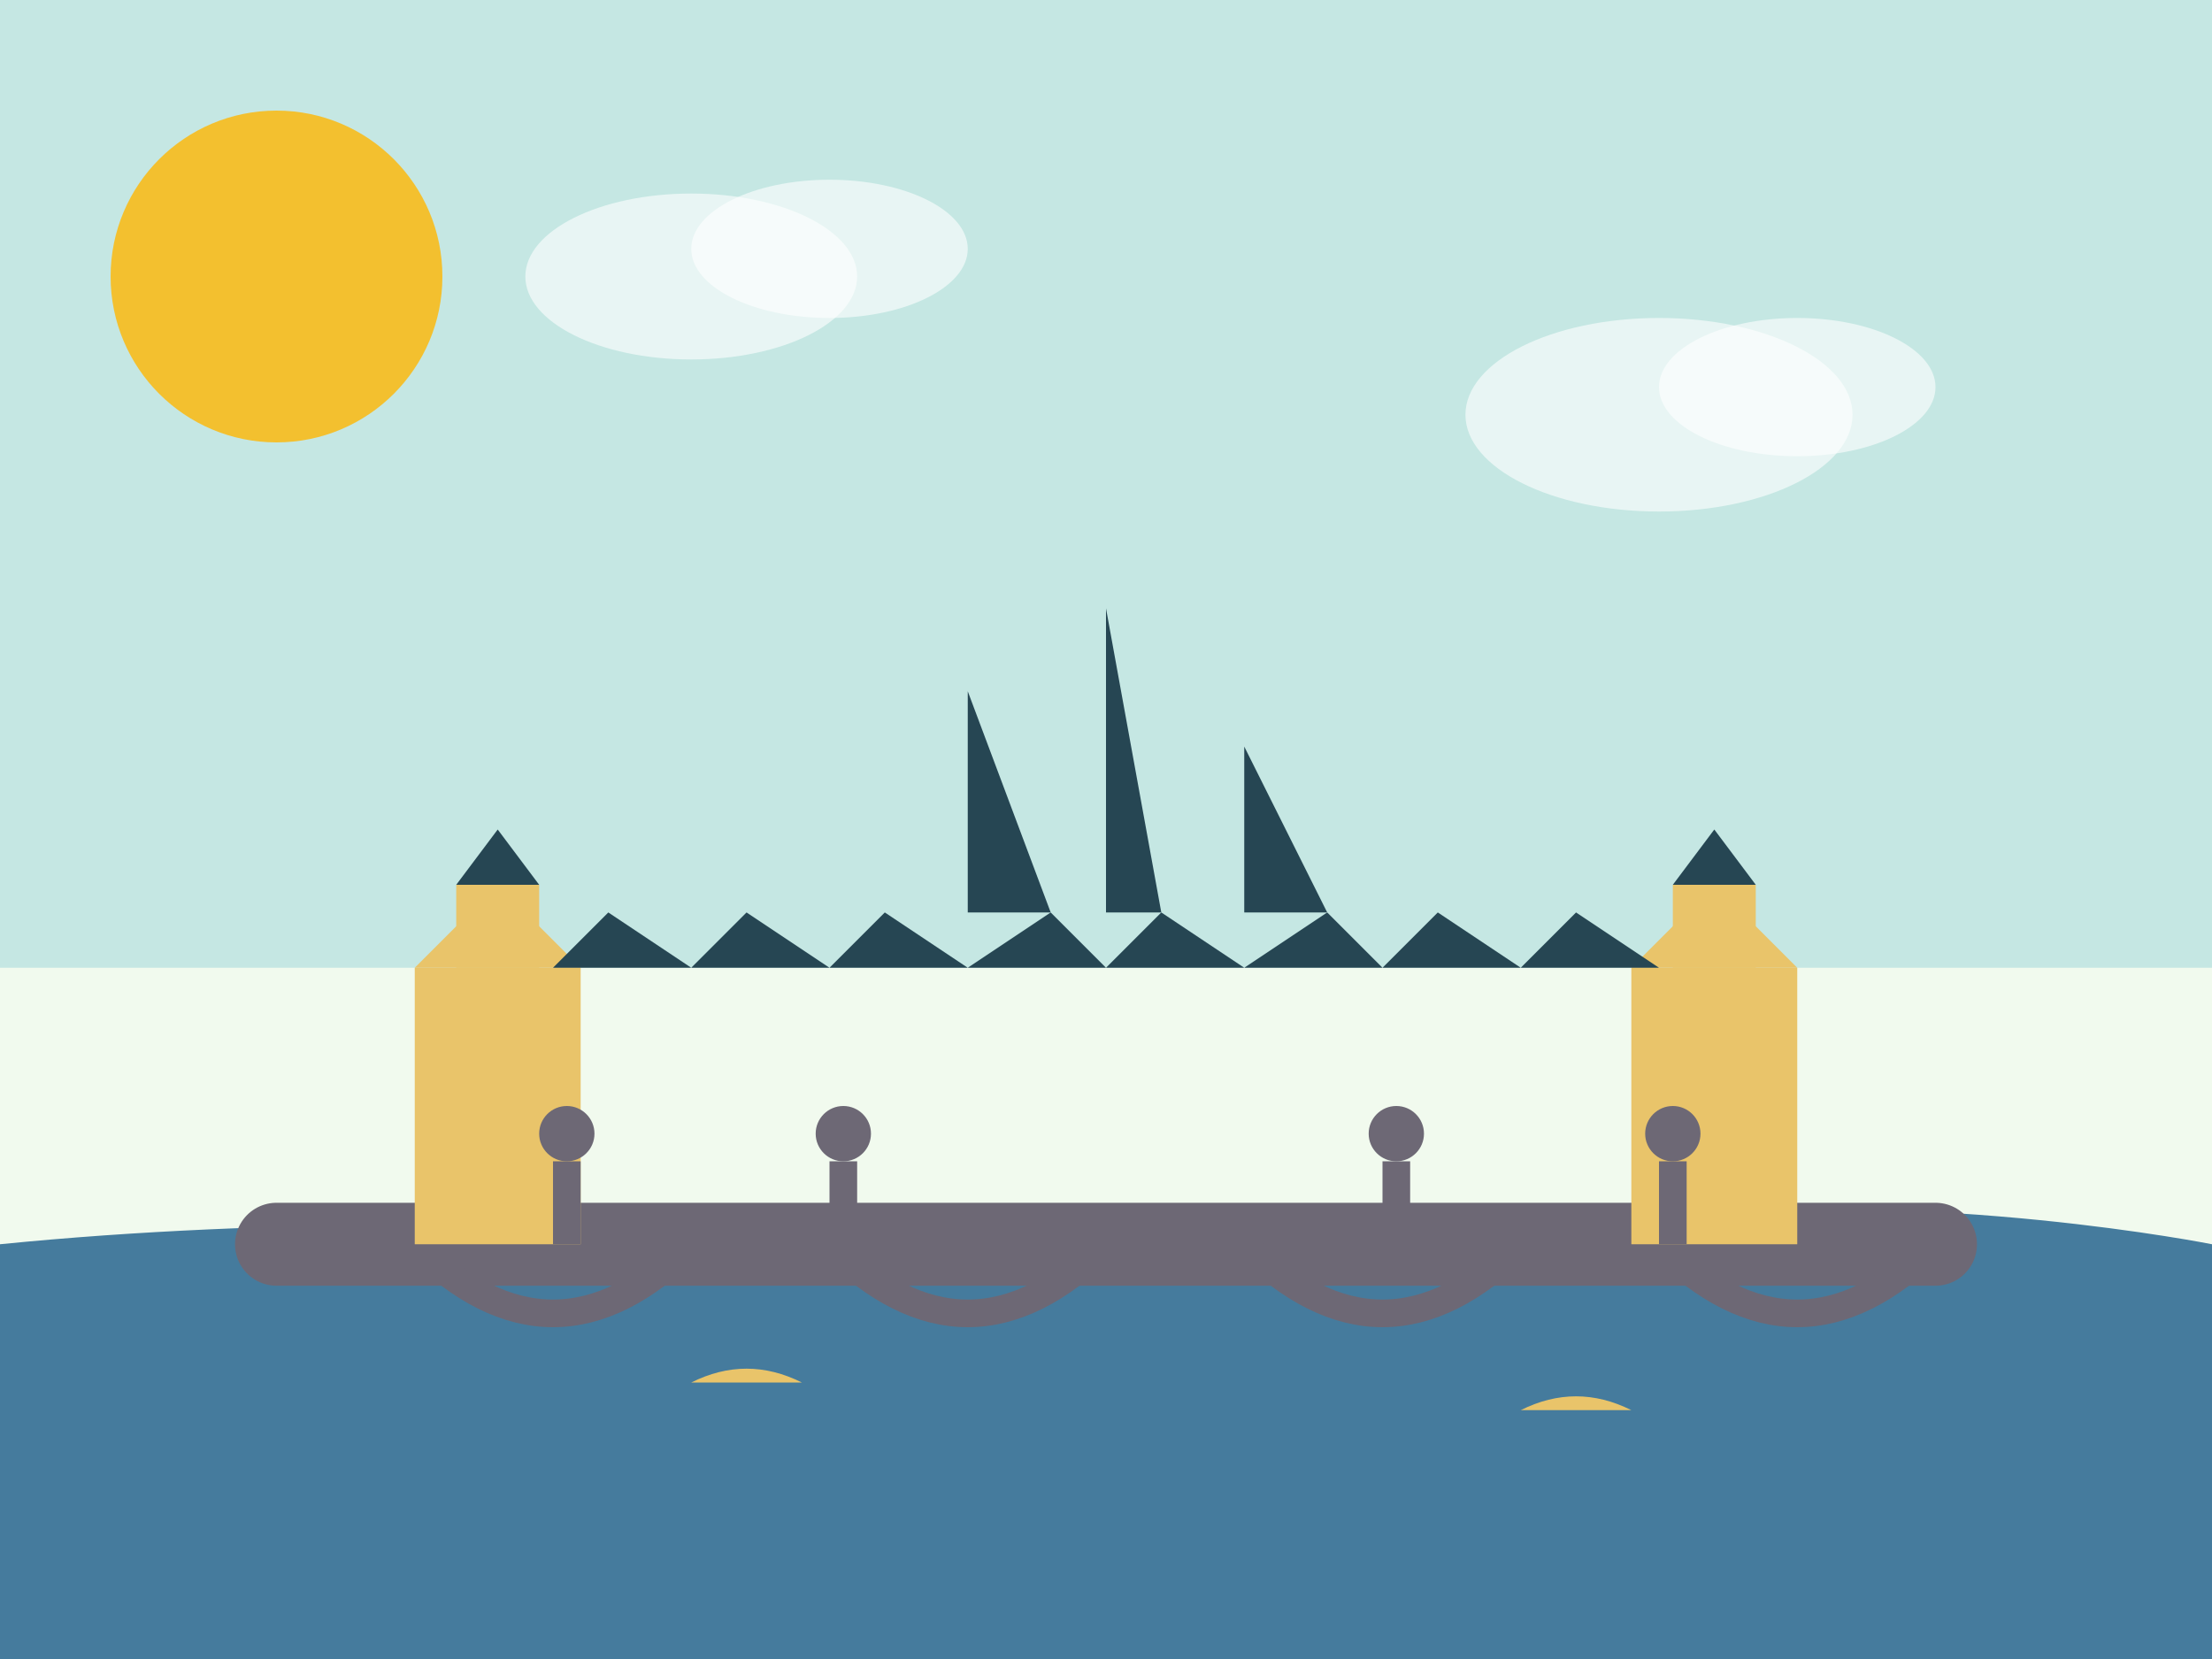
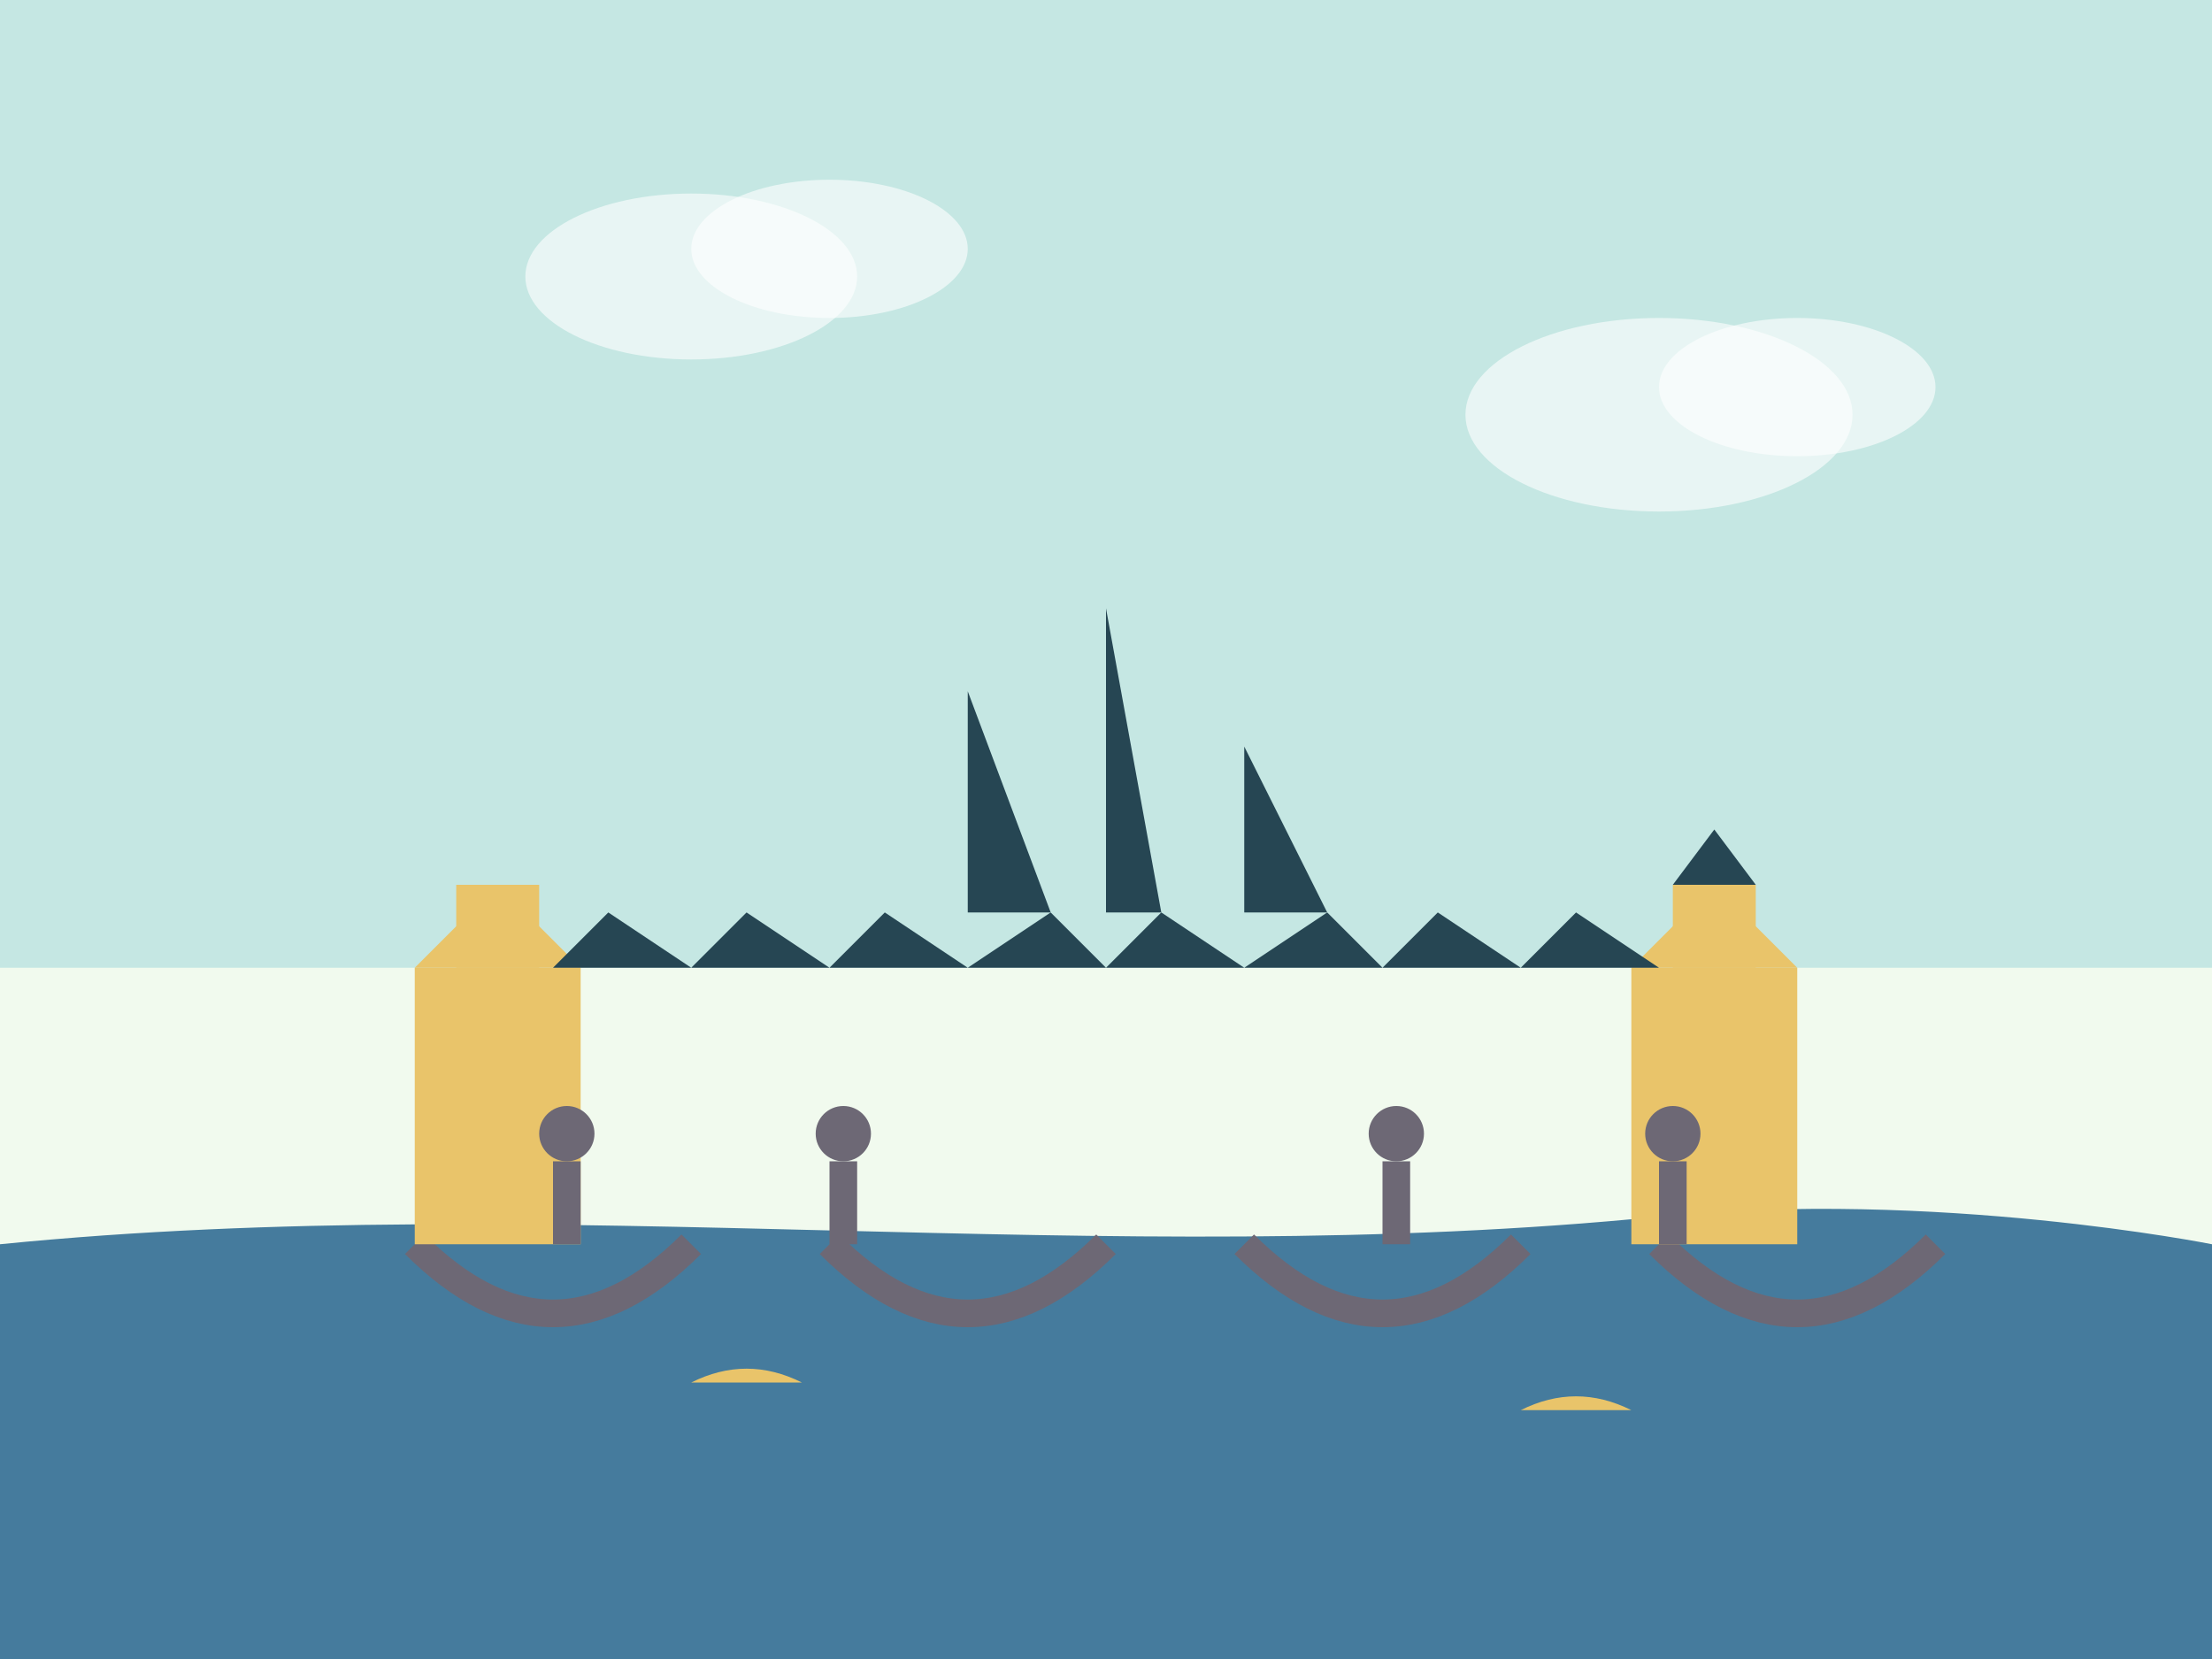
<svg xmlns="http://www.w3.org/2000/svg" viewBox="0 0 800 600" width="800" height="600">
  <rect width="800" height="600" fill="#f1faee" />
  <rect width="800" height="350" fill="#a8dadc" opacity="0.6" />
  <path d="M0,450 C200,430 400,460 600,440 C700,430 800,450 800,450 L800,600 L0,600 Z" fill="#457b9d" />
-   <path d="M100,450 L700,450" stroke="#6d6875" stroke-width="30" stroke-linecap="round" />
  <path d="M150,450 Q200,500 250,450" fill="none" stroke="#6d6875" stroke-width="10" />
  <path d="M300,450 Q350,500 400,450" fill="none" stroke="#6d6875" stroke-width="10" />
  <path d="M450,450 Q500,500 550,450" fill="none" stroke="#6d6875" stroke-width="10" />
  <path d="M600,450 Q650,500 700,450" fill="none" stroke="#6d6875" stroke-width="10" />
  <rect x="150" y="350" width="60" height="100" fill="#e9c46a" />
  <path d="M150,350 L180,320 L210,350" fill="#e9c46a" />
  <rect x="165" y="320" width="30" height="30" fill="#e9c46a" />
-   <path d="M165,320 L180,300 L195,320" fill="#264653" />
+   <path d="M165,320 L180,300 " fill="#264653" />
  <rect x="590" y="350" width="60" height="100" fill="#e9c46a" />
  <path d="M590,350 L620,320 L650,350" fill="#e9c46a" />
  <rect x="605" y="320" width="30" height="30" fill="#e9c46a" />
  <path d="M605,320 L620,300 L635,320" fill="#264653" />
  <rect x="200" y="420" width="10" height="30" fill="#6d6875" />
  <circle cx="205" cy="410" r="10" fill="#6d6875" />
  <rect x="300" y="420" width="10" height="30" fill="#6d6875" />
  <circle cx="305" cy="410" r="10" fill="#6d6875" />
  <rect x="500" y="420" width="10" height="30" fill="#6d6875" />
  <circle cx="505" cy="410" r="10" fill="#6d6875" />
  <rect x="600" y="420" width="10" height="30" fill="#6d6875" />
  <circle cx="605" cy="410" r="10" fill="#6d6875" />
  <path d="M200,350 L220,330 L250,350 L270,330 L300,350 L320,330 L350,350 L380,330 L400,350 L420,330 L450,350 L480,330 L500,350 L520,330 L550,350 L570,330 L600,350" fill="#264653" />
  <path d="M350,330 L350,250 L380,330" fill="#264653" />
  <path d="M400,330 L400,220 L420,330" fill="#264653" />
  <path d="M450,330 L450,270 L480,330" fill="#264653" />
-   <circle cx="100" cy="100" r="60" fill="#ffb703" opacity="0.8" />
  <ellipse cx="250" cy="100" rx="60" ry="30" fill="white" opacity="0.6" />
  <ellipse cx="300" cy="90" rx="50" ry="25" fill="white" opacity="0.6" />
  <ellipse cx="600" cy="150" rx="70" ry="35" fill="white" opacity="0.6" />
  <ellipse cx="650" cy="140" rx="50" ry="25" fill="white" opacity="0.6" />
  <path d="M250,500 Q270,490 290,500" fill="#e9c46a" />
  <path d="M550,510 Q570,500 590,510" fill="#e9c46a" />
</svg>